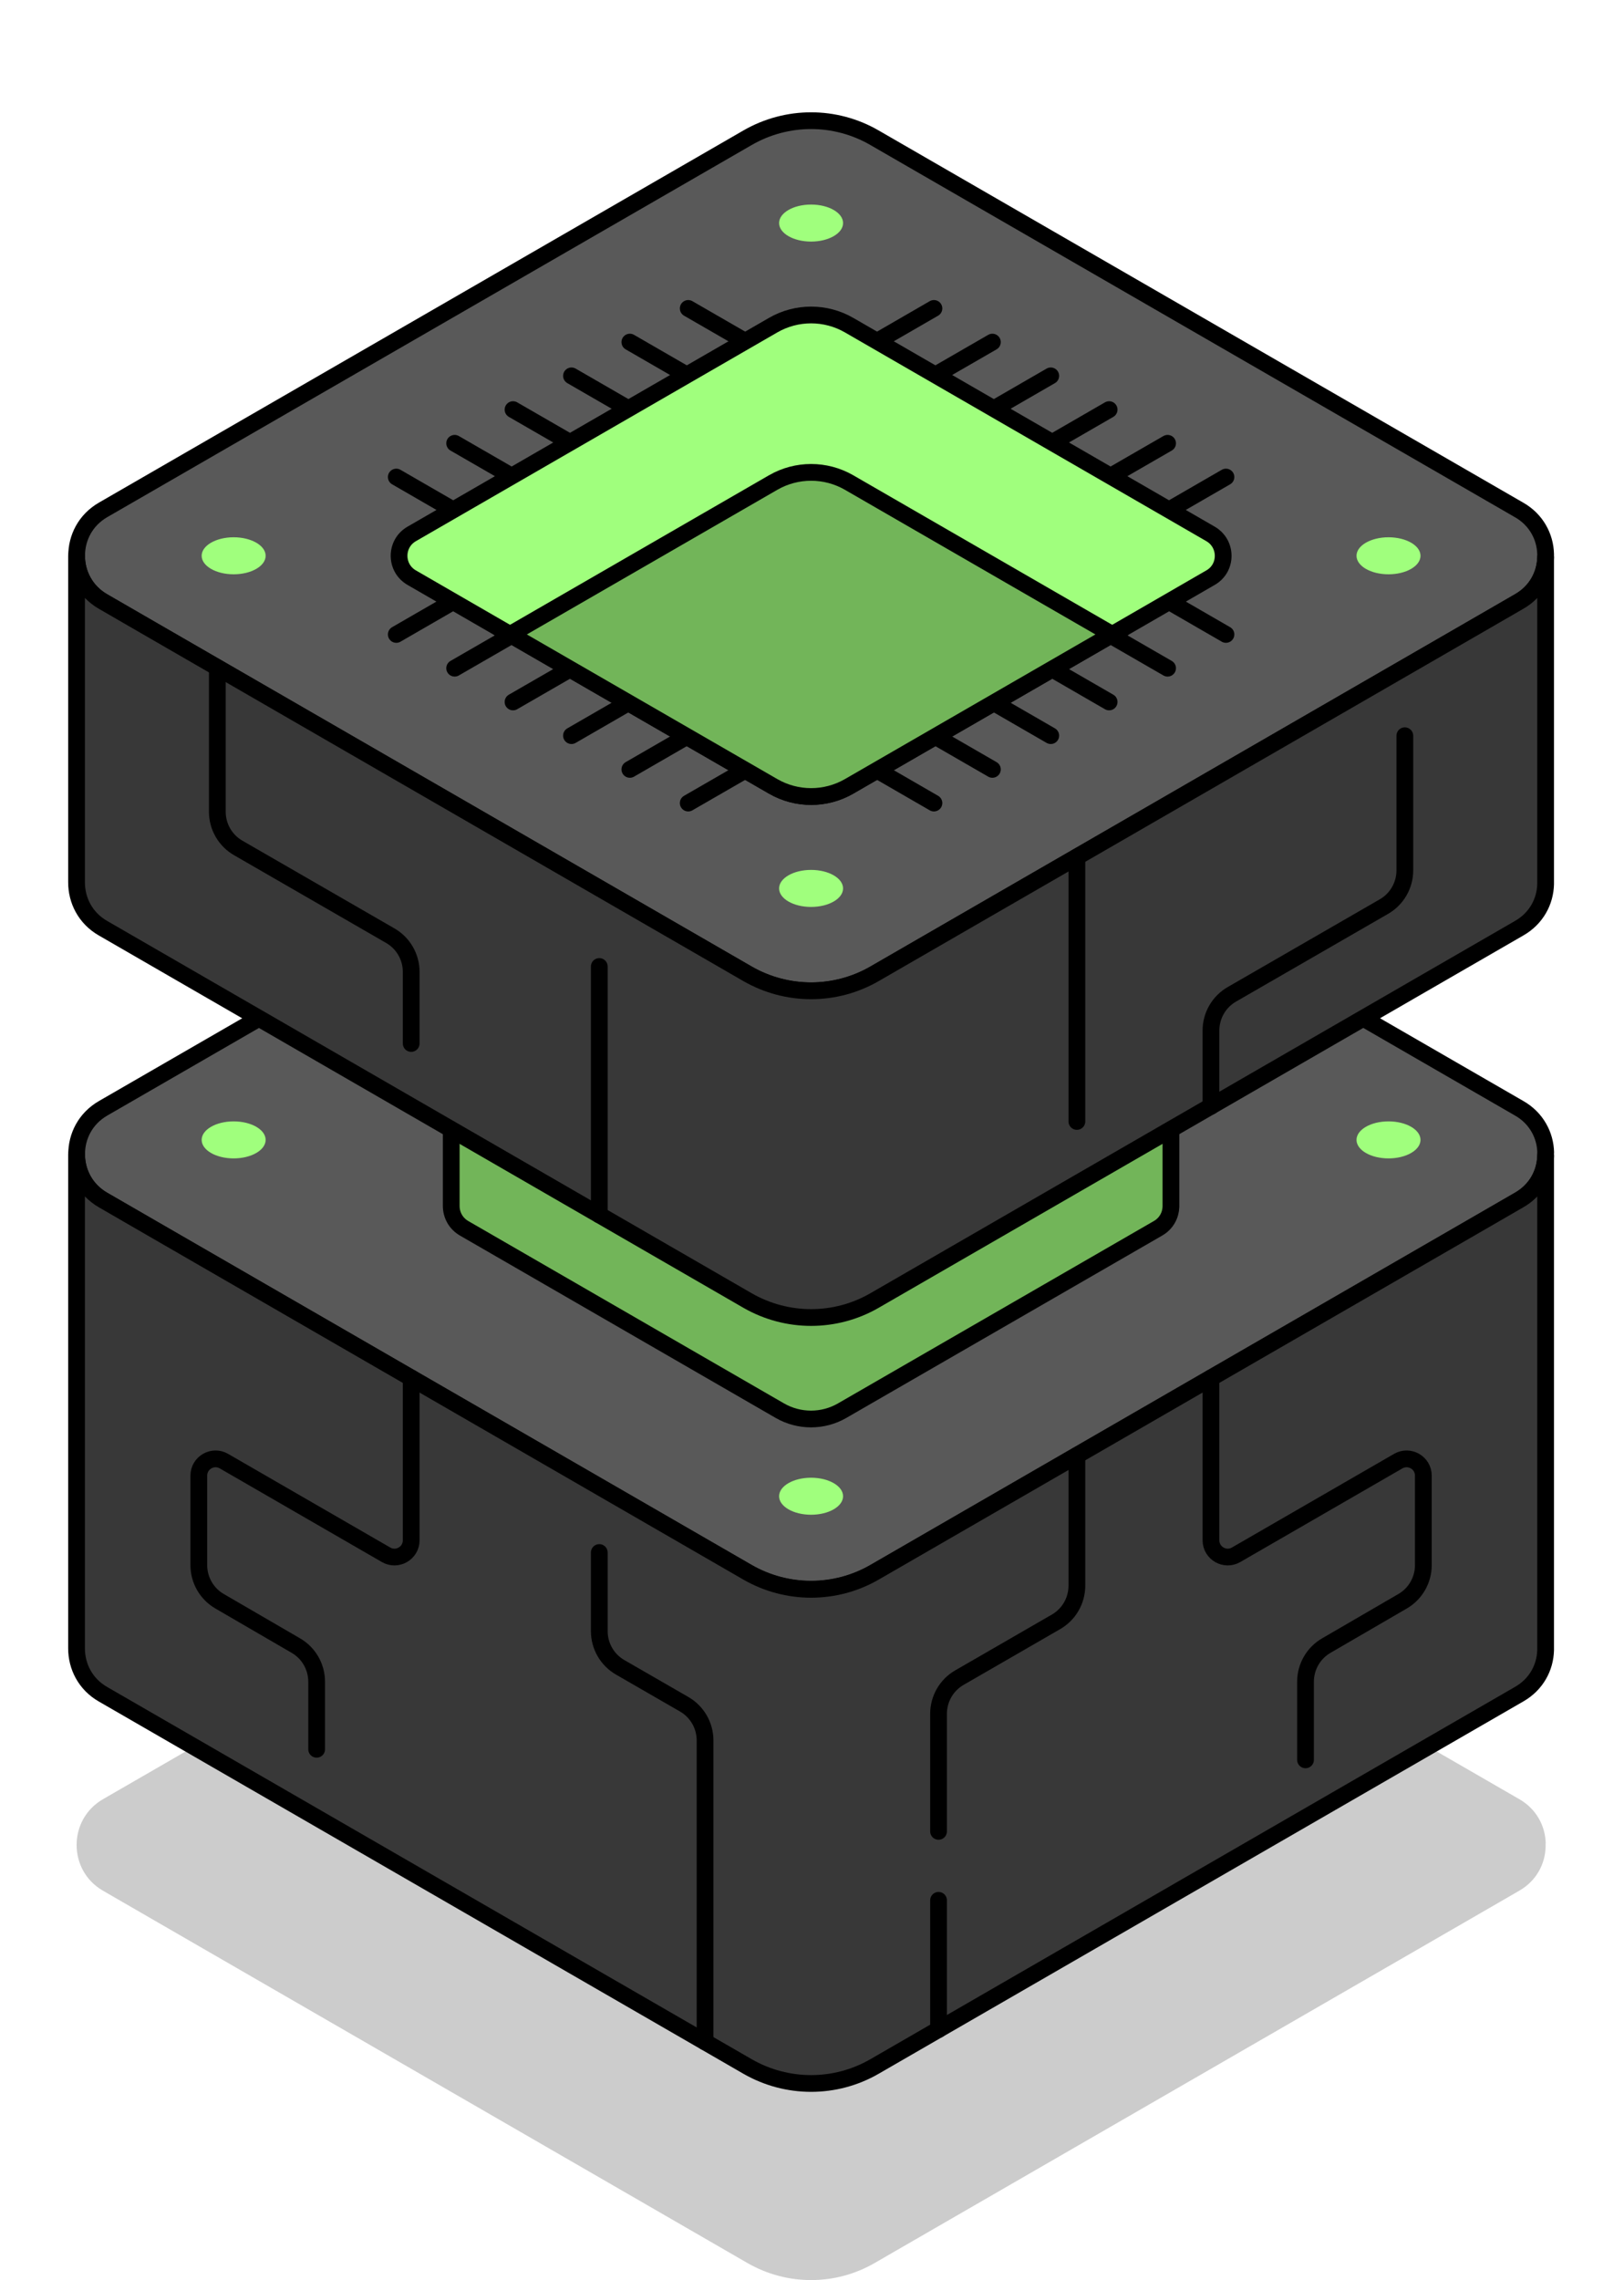
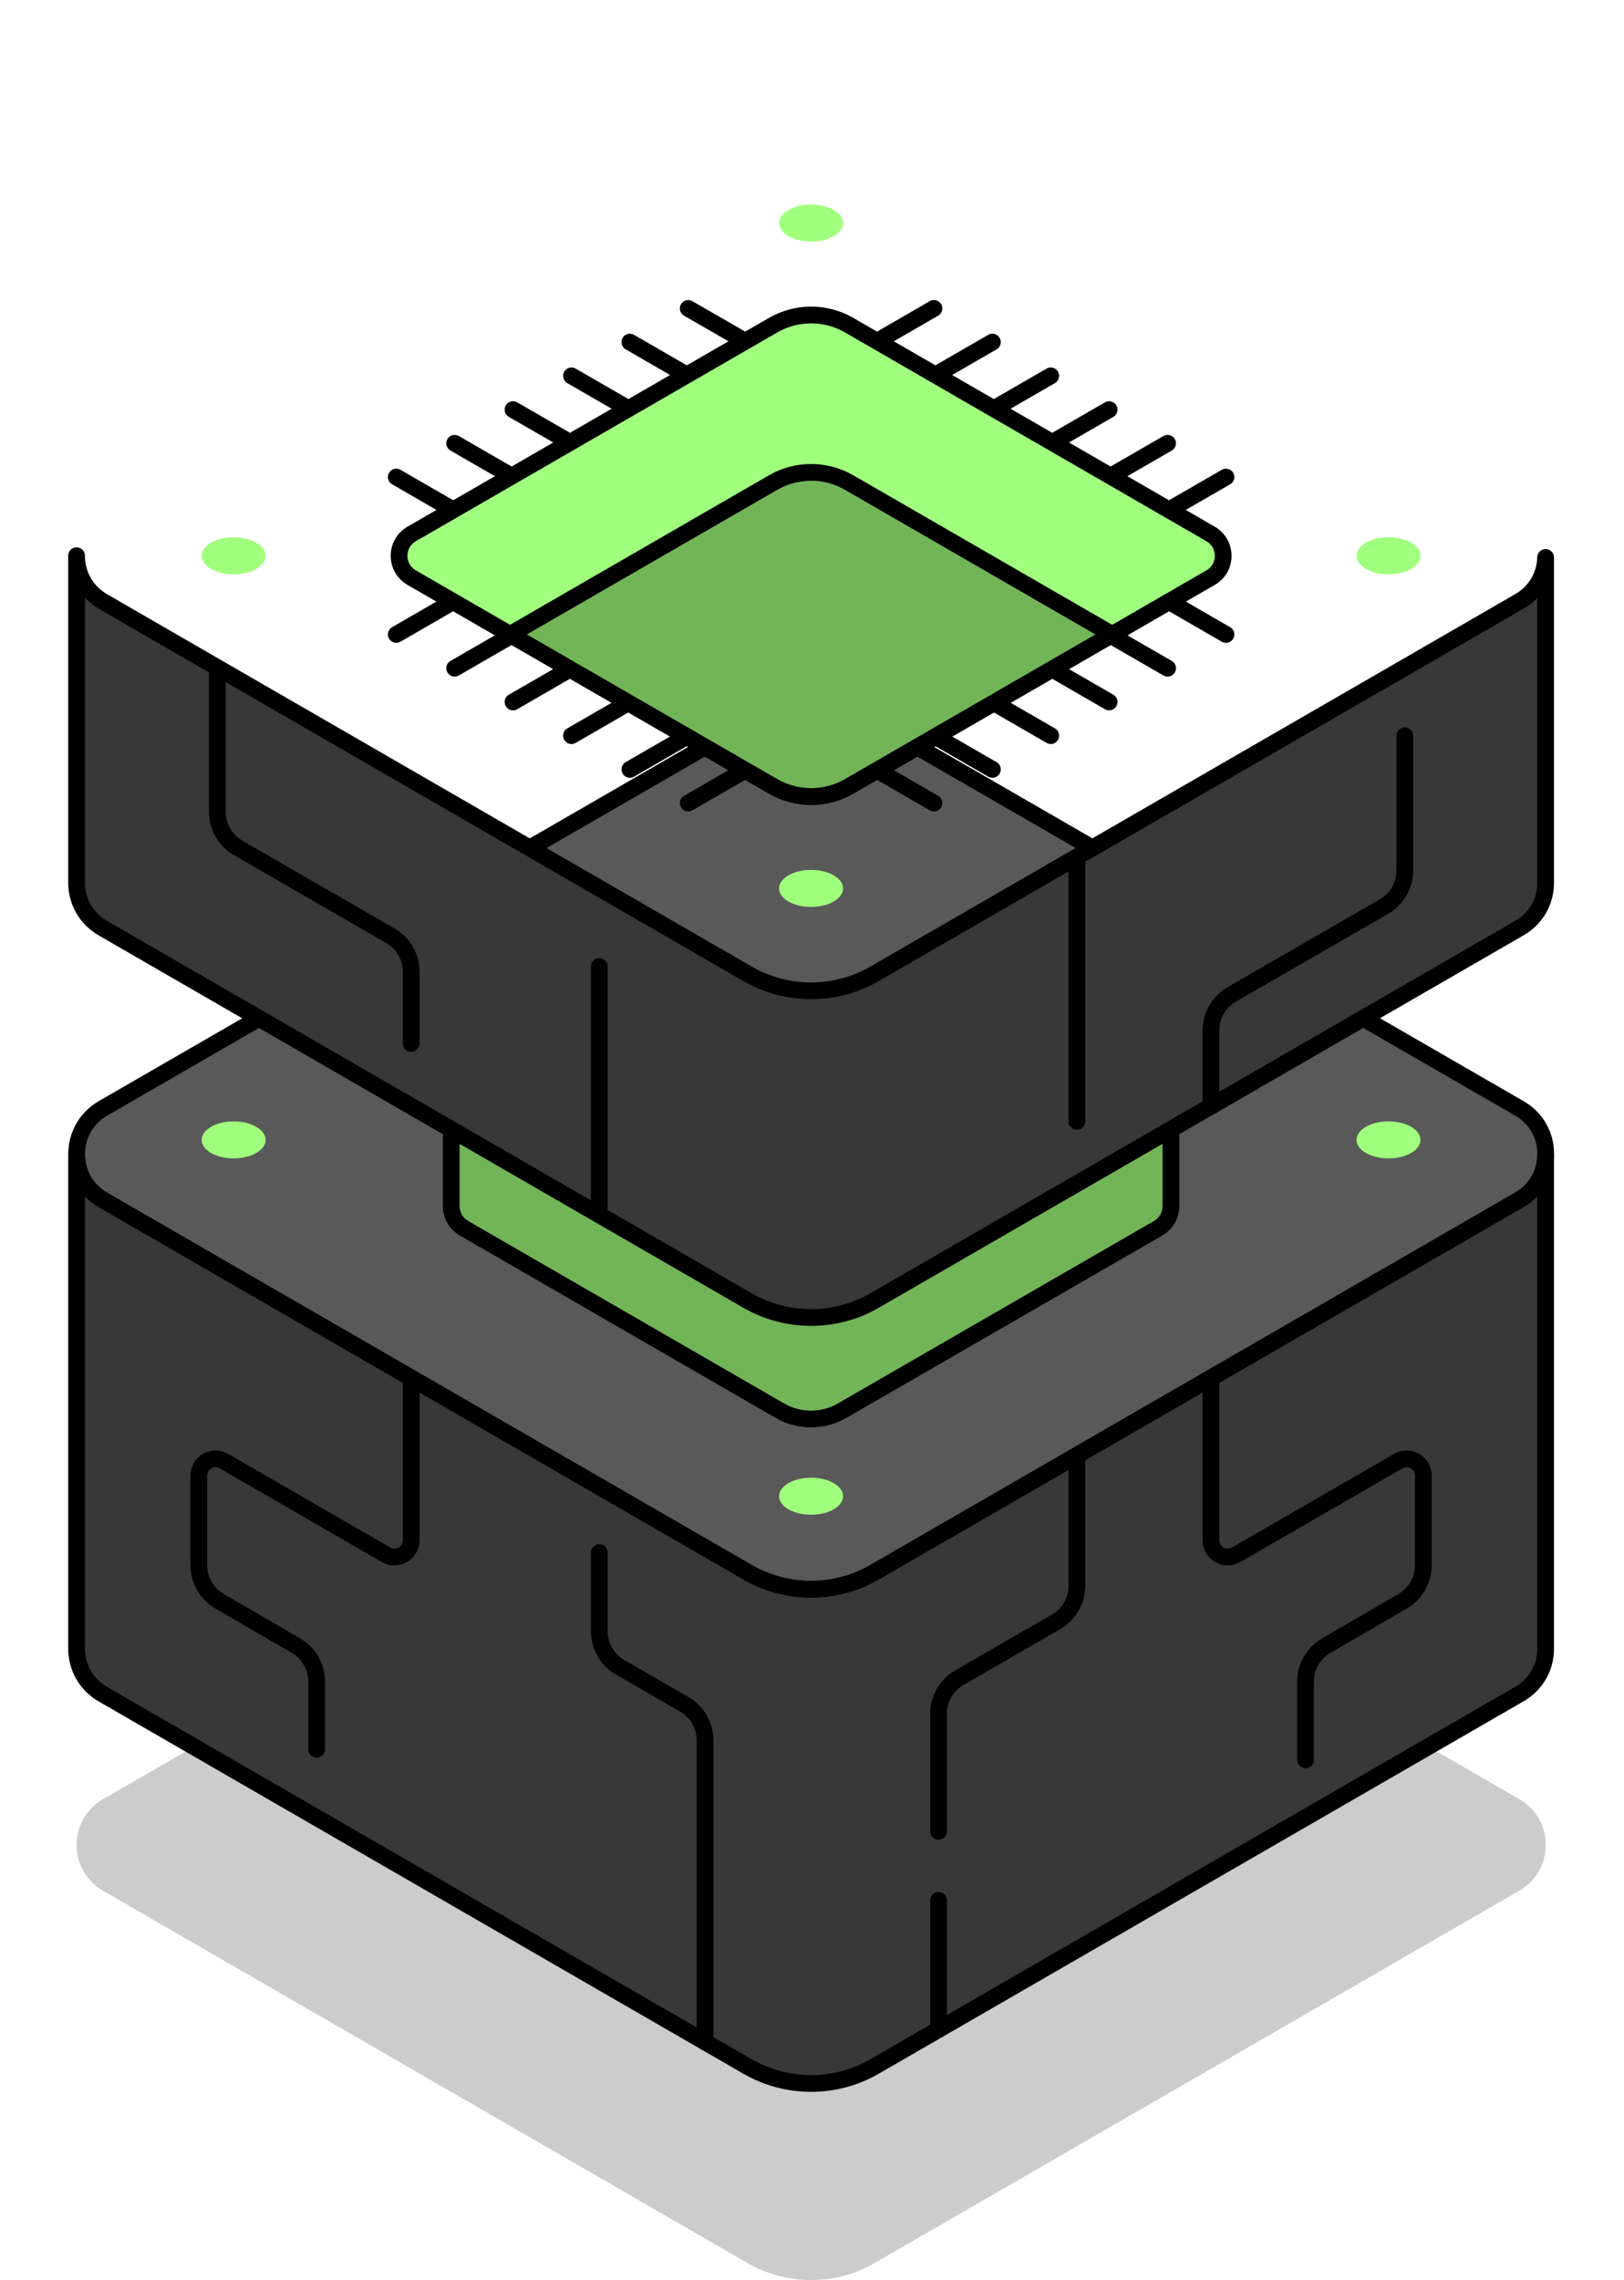
<svg xmlns="http://www.w3.org/2000/svg" id="Layer_1" viewBox="0 0 193.92 272.2">
  <defs>
    <style>.cls-1{filter:url(#outer-glow-2);}.cls-1,.cls-2,.cls-3,.cls-4,.cls-5,.cls-6,.cls-7,.cls-8{fill:#a0ff7d;}.cls-2{filter:url(#outer-glow-5);}.cls-3{filter:url(#outer-glow-8);}.cls-4{filter:url(#outer-glow-7);}.cls-5{filter:url(#outer-glow-6);}.cls-6{filter:url(#outer-glow-3);}.cls-7{filter:url(#outer-glow-4);}.cls-9{fill:#595959;}.cls-9,.cls-8,.cls-10,.cls-11,.cls-12,.cls-13{stroke:#000;stroke-width:2px;}.cls-9,.cls-8,.cls-11,.cls-12,.cls-13{stroke-linecap:round;stroke-linejoin:round;}.cls-8{filter:url(#outer-glow-1);}.cls-10{stroke-miterlimit:10;}.cls-10,.cls-12{fill:#72b559;}.cls-11{fill:#383838;}.cls-13{fill:none;}.cls-14{opacity:.2;}</style>
    <filter id="outer-glow-1" filterUnits="userSpaceOnUse">
      <feOffset dx="0" dy="0" />
      <feGaussianBlur result="blur" stdDeviation="8" />
      <feFlood flood-color="#a0ff7d" flood-opacity="1" />
      <feComposite in2="blur" operator="in" />
      <feComposite in="SourceGraphic" />
    </filter>
    <filter id="outer-glow-2" filterUnits="userSpaceOnUse">
      <feOffset dx="0" dy="0" />
      <feGaussianBlur result="blur-2" stdDeviation="8" />
      <feFlood flood-color="#a0ff7d" flood-opacity="1" />
      <feComposite in2="blur-2" operator="in" />
      <feComposite in="SourceGraphic" />
    </filter>
    <filter id="outer-glow-3" filterUnits="userSpaceOnUse">
      <feOffset dx="0" dy="0" />
      <feGaussianBlur result="blur-3" stdDeviation="8" />
      <feFlood flood-color="#a0ff7d" flood-opacity="1" />
      <feComposite in2="blur-3" operator="in" />
      <feComposite in="SourceGraphic" />
    </filter>
    <filter id="outer-glow-4" filterUnits="userSpaceOnUse">
      <feOffset dx="0" dy="0" />
      <feGaussianBlur result="blur-4" stdDeviation="8" />
      <feFlood flood-color="#a0ff7d" flood-opacity="1" />
      <feComposite in2="blur-4" operator="in" />
      <feComposite in="SourceGraphic" />
    </filter>
    <filter id="outer-glow-5" filterUnits="userSpaceOnUse">
      <feOffset dx="0" dy="0" />
      <feGaussianBlur result="blur-5" stdDeviation="8" />
      <feFlood flood-color="#a0ff7d" flood-opacity="1" />
      <feComposite in2="blur-5" operator="in" />
      <feComposite in="SourceGraphic" />
    </filter>
    <filter id="outer-glow-6" filterUnits="userSpaceOnUse">
      <feOffset dx="0" dy="0" />
      <feGaussianBlur result="blur-6" stdDeviation="8" />
      <feFlood flood-color="#a0ff7d" flood-opacity="1" />
      <feComposite in2="blur-6" operator="in" />
      <feComposite in="SourceGraphic" />
    </filter>
    <filter id="outer-glow-7" filterUnits="userSpaceOnUse">
      <feOffset dx="0" dy="0" />
      <feGaussianBlur result="blur-7" stdDeviation="8" />
      <feFlood flood-color="#a0ff7d" flood-opacity="1" />
      <feComposite in2="blur-7" operator="in" />
      <feComposite in="SourceGraphic" />
    </filter>
    <filter id="outer-glow-8" filterUnits="userSpaceOnUse">
      <feOffset dx="0" dy="0" />
      <feGaussianBlur result="blur-8" stdDeviation="8" />
      <feFlood flood-color="#a0ff7d" flood-opacity="1" />
      <feComposite in2="blur-8" operator="in" />
      <feComposite in="SourceGraphic" />
    </filter>
  </defs>
  <g>
    <path class="cls-14" d="M184.56,220.06v.4c-.05,2.07-1.11,4.09-3.16,5.26l-5.83,3.37-71.15,41.08c-4.68,2.7-10.45,2.7-15.15,0L18.14,229.09l-5.83-3.37c-2.11-1.21-3.16-3.33-3.16-5.47s1.05-4.25,3.16-5.47l76.97-44.44c4.7-2.71,10.47-2.71,15.15,0l76.98,44.44c2.05,1.17,3.11,3.21,3.16,5.26Z" />
    <path class="cls-9" d="M184.56,137.58v.4c-.05,2.07-1.11,4.09-3.16,5.26l-5.83,3.37-71.15,41.08c-4.68,2.7-10.45,2.7-15.15,0L18.14,146.62l-5.83-3.37c-2.11-1.21-3.16-3.33-3.16-5.47s1.05-4.25,3.16-5.47l76.97-44.44c4.7-2.71,10.47-2.71,15.15,0l76.98,44.44c2.05,1.17,3.11,3.21,3.16,5.26Z" />
    <path class="cls-11" d="M184.56,137.99v59c-.05,2.07-1.11,4.09-3.16,5.26l-76.98,44.45c-4.68,2.7-10.45,2.7-15.15,0L12.3,202.26c-2.11-1.21-3.16-3.33-3.16-5.47v-59c0,2.13,1.05,4.25,3.16,5.47l5.83,3.37,71.14,41.08c4.7,2.7,10.47,2.7,15.15,0l71.15-41.08,5.83-3.37c2.05-1.17,3.11-3.19,3.16-5.26Z" />
    <path class="cls-13" d="M144.6,164.5v19.38c0,1.54,1.67,2.5,3,1.73l19.36-11.18c1.33-.77,3,.19,3,1.73v10.68c0,1.79-.95,3.44-2.5,4.33l-9.07,5.27c-1.55,.89-2.5,2.54-2.5,4.33v9.32" />
    <path class="cls-13" d="M49.1,164.5v19.38c0,1.54-1.67,2.5-3,1.73l-19.36-11.18c-1.33-.77-3,.19-3,1.73v10.68c0,1.79,.95,3.44,2.5,4.33l9.07,5.27c1.55,.89,2.5,2.54,2.5,4.33v8.06" />
    <line class="cls-13" x1="112.07" y1="226.86" x2="112.07" y2="242.29" />
    <path class="cls-13" d="M128.59,173.75v15.54c0,1.79-.95,3.44-2.5,4.33l-11.52,6.65c-1.55,.89-2.5,2.54-2.5,4.33v14.03" />
    <path class="cls-13" d="M71.56,185.34v9.38c0,1.79,.95,3.44,2.5,4.33l7.63,4.4c1.55,.89,2.5,2.54,2.5,4.33v35.98" />
  </g>
  <g>
    <path class="cls-9" d="M139.82,108.33v.2c-.03,1.02-.55,2.01-1.55,2.58l-2.86,1.66-23.27,13.44-11.58,6.69c-2.29,1.32-5.12,1.32-7.42,0l-11.57-6.69-23.26-13.44-2.86-1.66c-1.04-.59-1.55-1.63-1.55-2.68s.51-2.09,1.55-2.68l37.69-21.76c2.3-1.33,5.13-1.33,7.42,0l37.71,21.76c1,.57,1.52,1.58,1.55,2.58Z" />
    <path class="cls-12" d="M139.82,108.53v35.53c-.03,1.01-.55,2.01-1.55,2.58l-2.86,1.65-34.86,20.12c-2.29,1.32-5.12,1.32-7.42,0l-34.84-20.12-2.86-1.65c-1.04-.6-1.55-1.64-1.55-2.68v-35.53c0,1.05,.51,2.09,1.55,2.68l2.86,1.66,23.26,13.44,11.57,6.69c2.3,1.32,5.13,1.32,7.42,0l11.58-6.69,23.27-13.44,2.86-1.66c1-.57,1.52-1.56,1.55-2.58Z" />
  </g>
  <g>
-     <path class="cls-9" d="M184.56,66.14v.4c-.05,2.07-1.11,4.09-3.16,5.26l-5.83,3.37-71.15,41.08c-4.68,2.7-10.45,2.7-15.15,0L18.14,75.18l-5.83-3.37c-2.11-1.21-3.16-3.33-3.16-5.47s1.05-4.25,3.16-5.47L89.27,16.44c4.7-2.71,10.47-2.71,15.15,0l76.98,44.44c2.05,1.17,3.11,3.21,3.16,5.26Z" />
    <g>
      <g>
        <g>
          <g>
            <line class="cls-13" x1="47.32" y1="75.74" x2="56.6" y2="70.38" />
            <line class="cls-13" x1="82.18" y1="95.87" x2="91.47" y2="90.51" />
            <line class="cls-13" x1="75.21" y1="91.85" x2="84.49" y2="86.49" />
            <line class="cls-13" x1="68.24" y1="87.82" x2="77.52" y2="82.46" />
            <line class="cls-13" x1="61.26" y1="83.8" x2="70.55" y2="78.44" />
            <line class="cls-13" x1="54.29" y1="79.77" x2="63.58" y2="74.41" />
          </g>
          <g>
            <line class="cls-13" x1="146.39" y1="75.74" x2="137.11" y2="70.38" />
            <line class="cls-13" x1="111.52" y1="95.87" x2="102.24" y2="90.51" />
            <line class="cls-13" x1="118.5" y1="91.85" x2="109.21" y2="86.49" />
            <line class="cls-13" x1="125.47" y1="87.82" x2="116.19" y2="82.46" />
            <line class="cls-13" x1="132.44" y1="83.8" x2="123.16" y2="78.44" />
            <line class="cls-13" x1="139.42" y1="79.77" x2="130.13" y2="74.41" />
          </g>
        </g>
        <g>
          <g>
            <line class="cls-13" x1="47.32" y1="56.95" x2="56.6" y2="62.31" />
            <line class="cls-13" x1="82.18" y1="36.82" x2="91.47" y2="42.18" />
            <line class="cls-13" x1="75.21" y1="40.84" x2="84.49" y2="46.2" />
            <line class="cls-13" x1="68.24" y1="44.87" x2="77.52" y2="50.23" />
            <line class="cls-13" x1="61.26" y1="48.9" x2="70.55" y2="54.26" />
            <line class="cls-13" x1="54.29" y1="52.92" x2="63.58" y2="58.28" />
          </g>
          <g>
            <line class="cls-13" x1="146.39" y1="56.95" x2="137.11" y2="62.31" />
            <line class="cls-13" x1="111.52" y1="36.82" x2="102.24" y2="42.18" />
            <line class="cls-13" x1="118.5" y1="40.84" x2="109.21" y2="46.2" />
            <line class="cls-13" x1="125.47" y1="44.87" x2="116.19" y2="50.23" />
            <line class="cls-13" x1="132.44" y1="48.9" x2="123.16" y2="54.26" />
            <line class="cls-13" x1="139.42" y1="52.92" x2="130.13" y2="58.28" />
          </g>
        </g>
      </g>
      <path class="cls-8" d="M144.55,68.96l-11.75,6.79-31.42,18.14c-2.8,1.61-6.25,1.61-9.05,0l-31.42-18.14-11.75-6.79c-2.01-1.16-2.01-4.06,0-5.22l43.17-24.93c2.8-1.61,6.25-1.61,9.05,0l43.17,24.93c2.01,1.17,2.01,4.07,0,5.22Z" />
      <path class="cls-10" d="M132.8,75.74l-31.42,18.14c-2.8,1.61-6.25,1.61-9.05,0l-31.42-18.14,31.42-18.14c2.8-1.61,6.25-1.61,9.05,0l31.42,18.14Z" />
    </g>
    <path class="cls-11" d="M184.56,66.55v39c-.05,2.07-1.11,4.09-3.16,5.26l-76.98,44.45c-4.68,2.7-10.45,2.7-15.15,0L12.3,110.81c-2.11-1.21-3.16-3.33-3.16-5.47v-39c0,2.13,1.05,4.25,3.16,5.47l5.83,3.37,71.14,41.08c4.7,2.7,10.47,2.7,15.15,0l71.15-41.08,5.83-3.37c2.05-1.17,3.11-3.19,3.16-5.26Z" />
    <path class="cls-13" d="M25.95,79.7v17.2c0,1.79,.95,3.44,2.5,4.33l18.15,10.47c1.55,.89,2.5,2.54,2.5,4.33v8.54" />
    <path class="cls-13" d="M144.6,132.07v-9.04c0-1.79,.95-3.44,2.5-4.33l18.15-10.47c1.55-.89,2.5-2.54,2.5-4.33v-16.07" />
    <line class="cls-13" x1="71.56" y1="115.38" x2="71.56" y2="145.03" />
    <line class="cls-13" x1="128.59" y1="102.31" x2="128.59" y2="133.88" />
  </g>
  <g>
    <ellipse class="cls-1" cx="96.85" cy="26.63" rx="3.82" ry="2.21" />
    <ellipse class="cls-6" cx="96.85" cy="106.06" rx="3.82" ry="2.21" />
  </g>
  <ellipse class="cls-7" cx="96.85" cy="178.62" rx="3.82" ry="2.21" />
  <g>
    <ellipse class="cls-2" cx="165.8" cy="66.35" rx="3.82" ry="2.21" />
    <ellipse class="cls-5" cx="27.9" cy="66.35" rx="3.82" ry="2.21" />
  </g>
  <g>
    <ellipse class="cls-4" cx="165.8" cy="136.08" rx="3.82" ry="2.21" />
    <ellipse class="cls-3" cx="27.9" cy="136.08" rx="3.82" ry="2.21" />
  </g>
</svg>